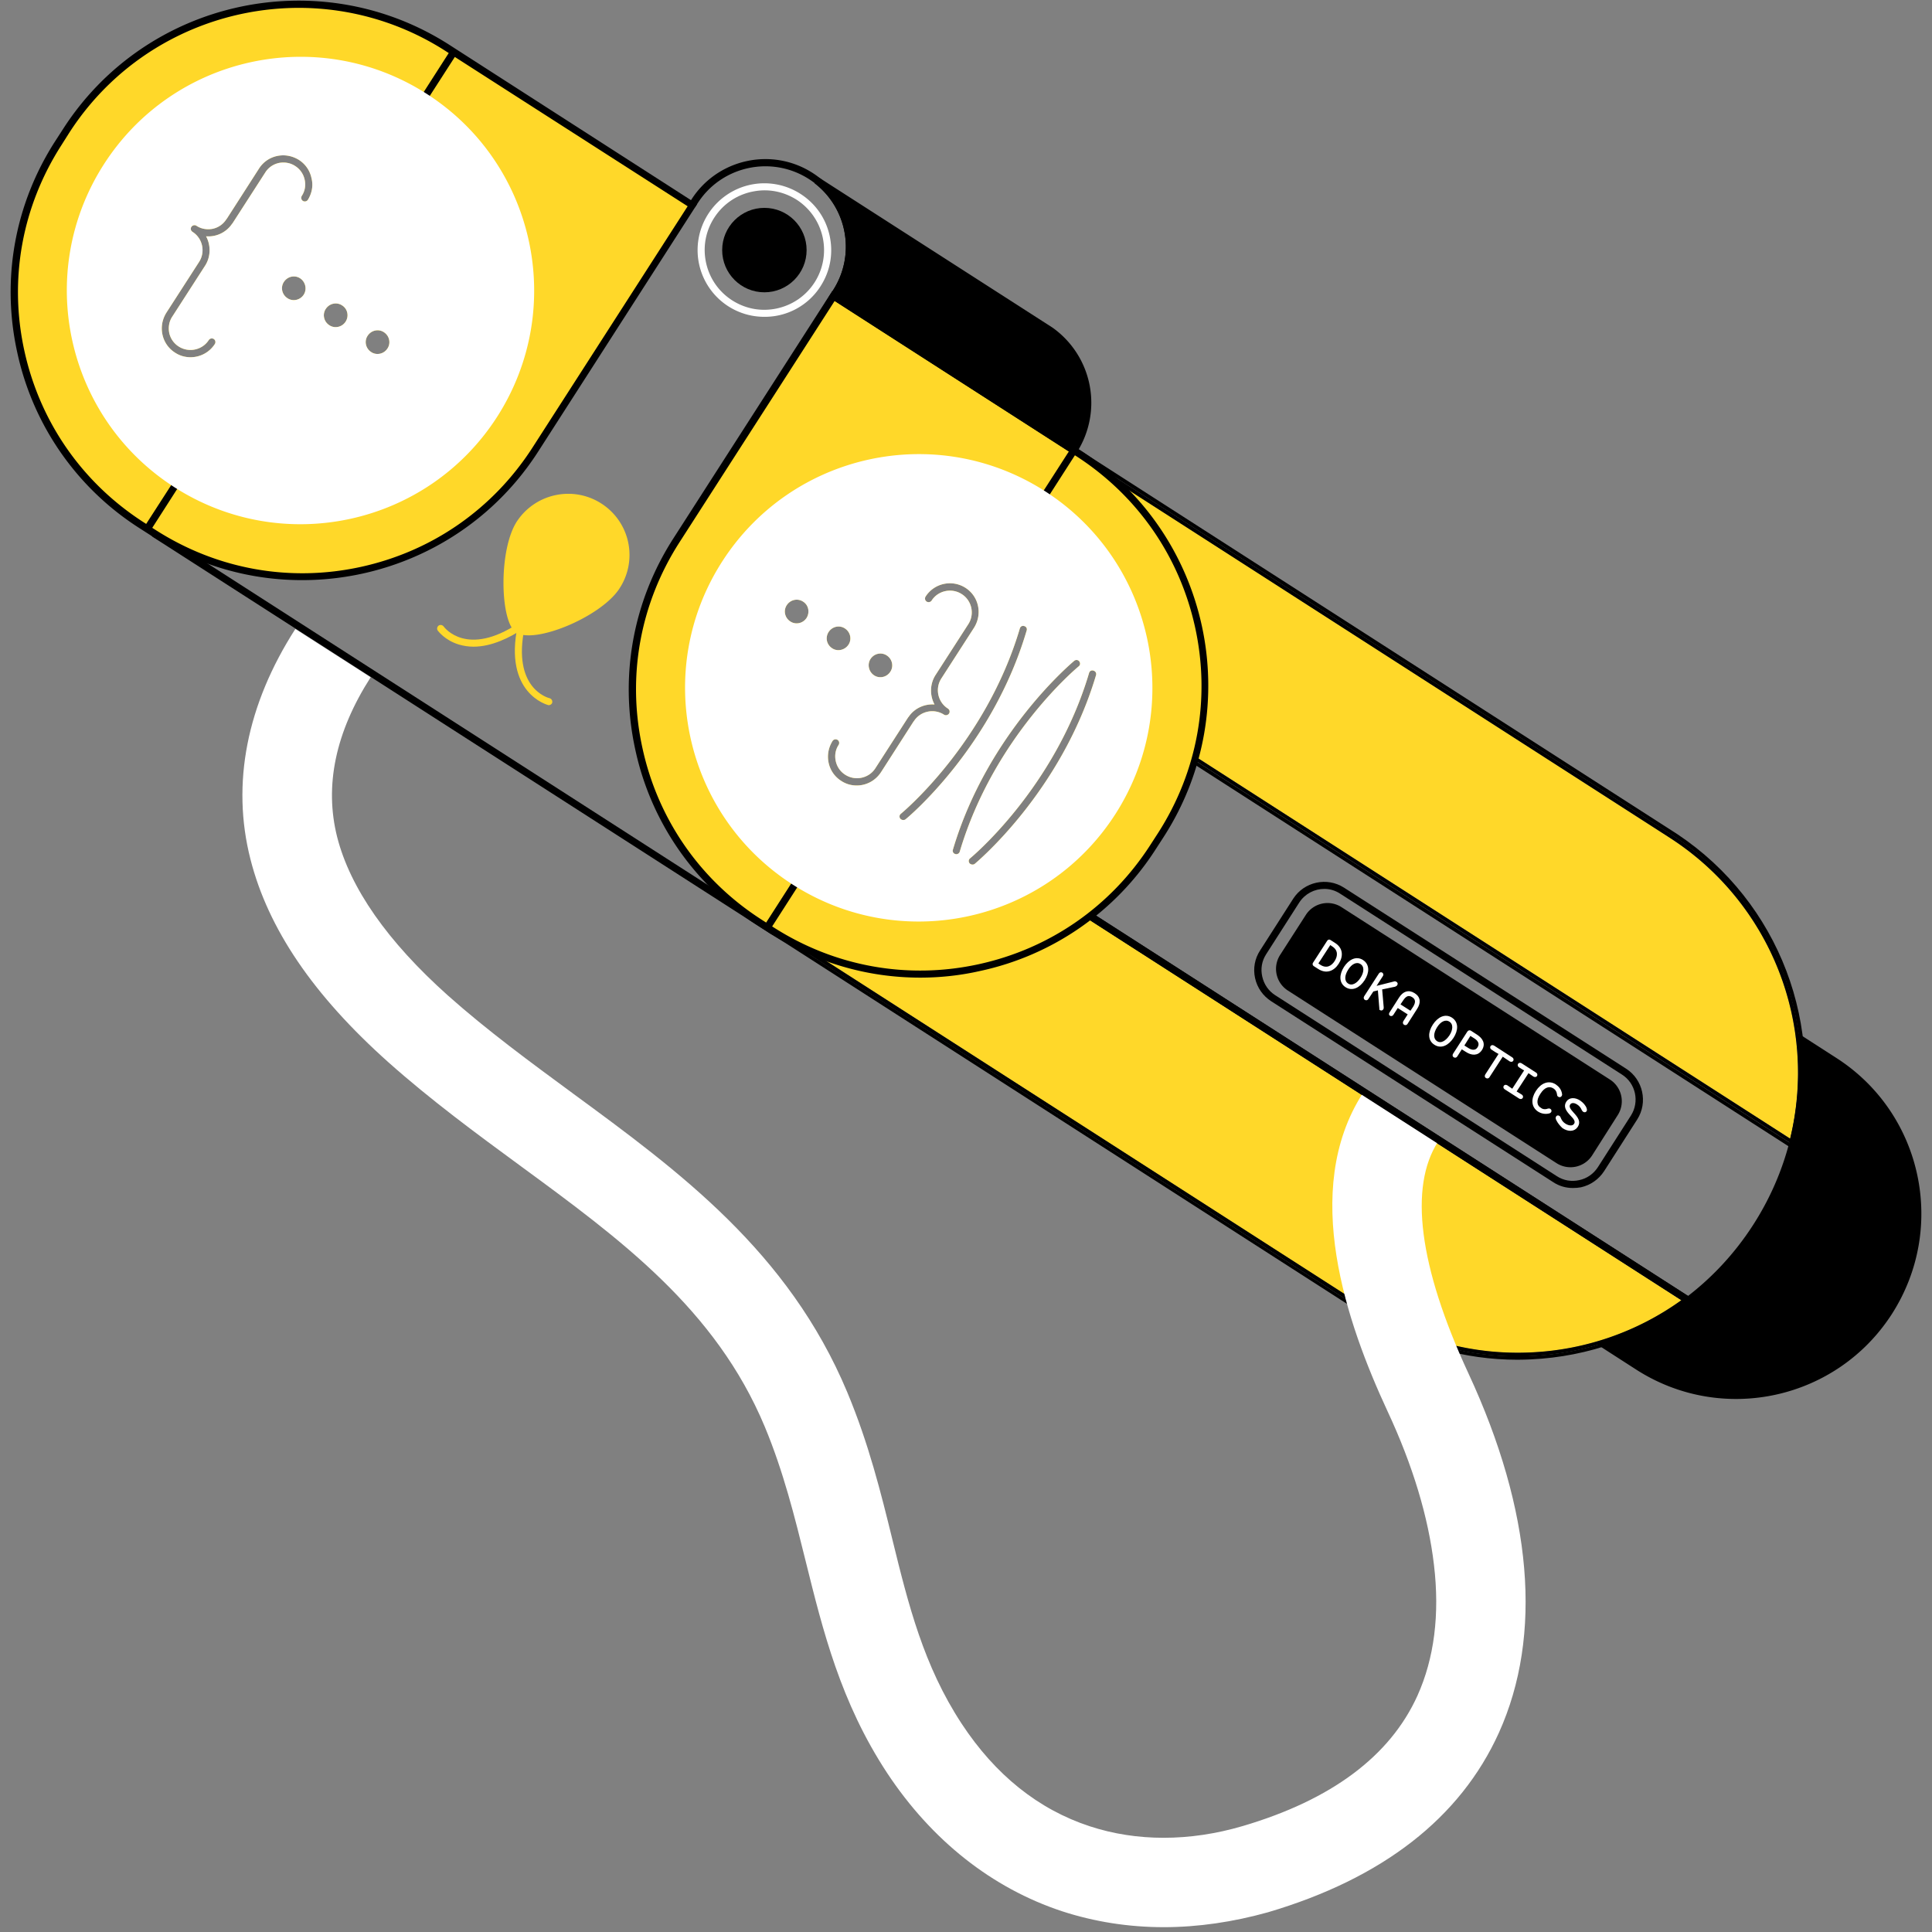
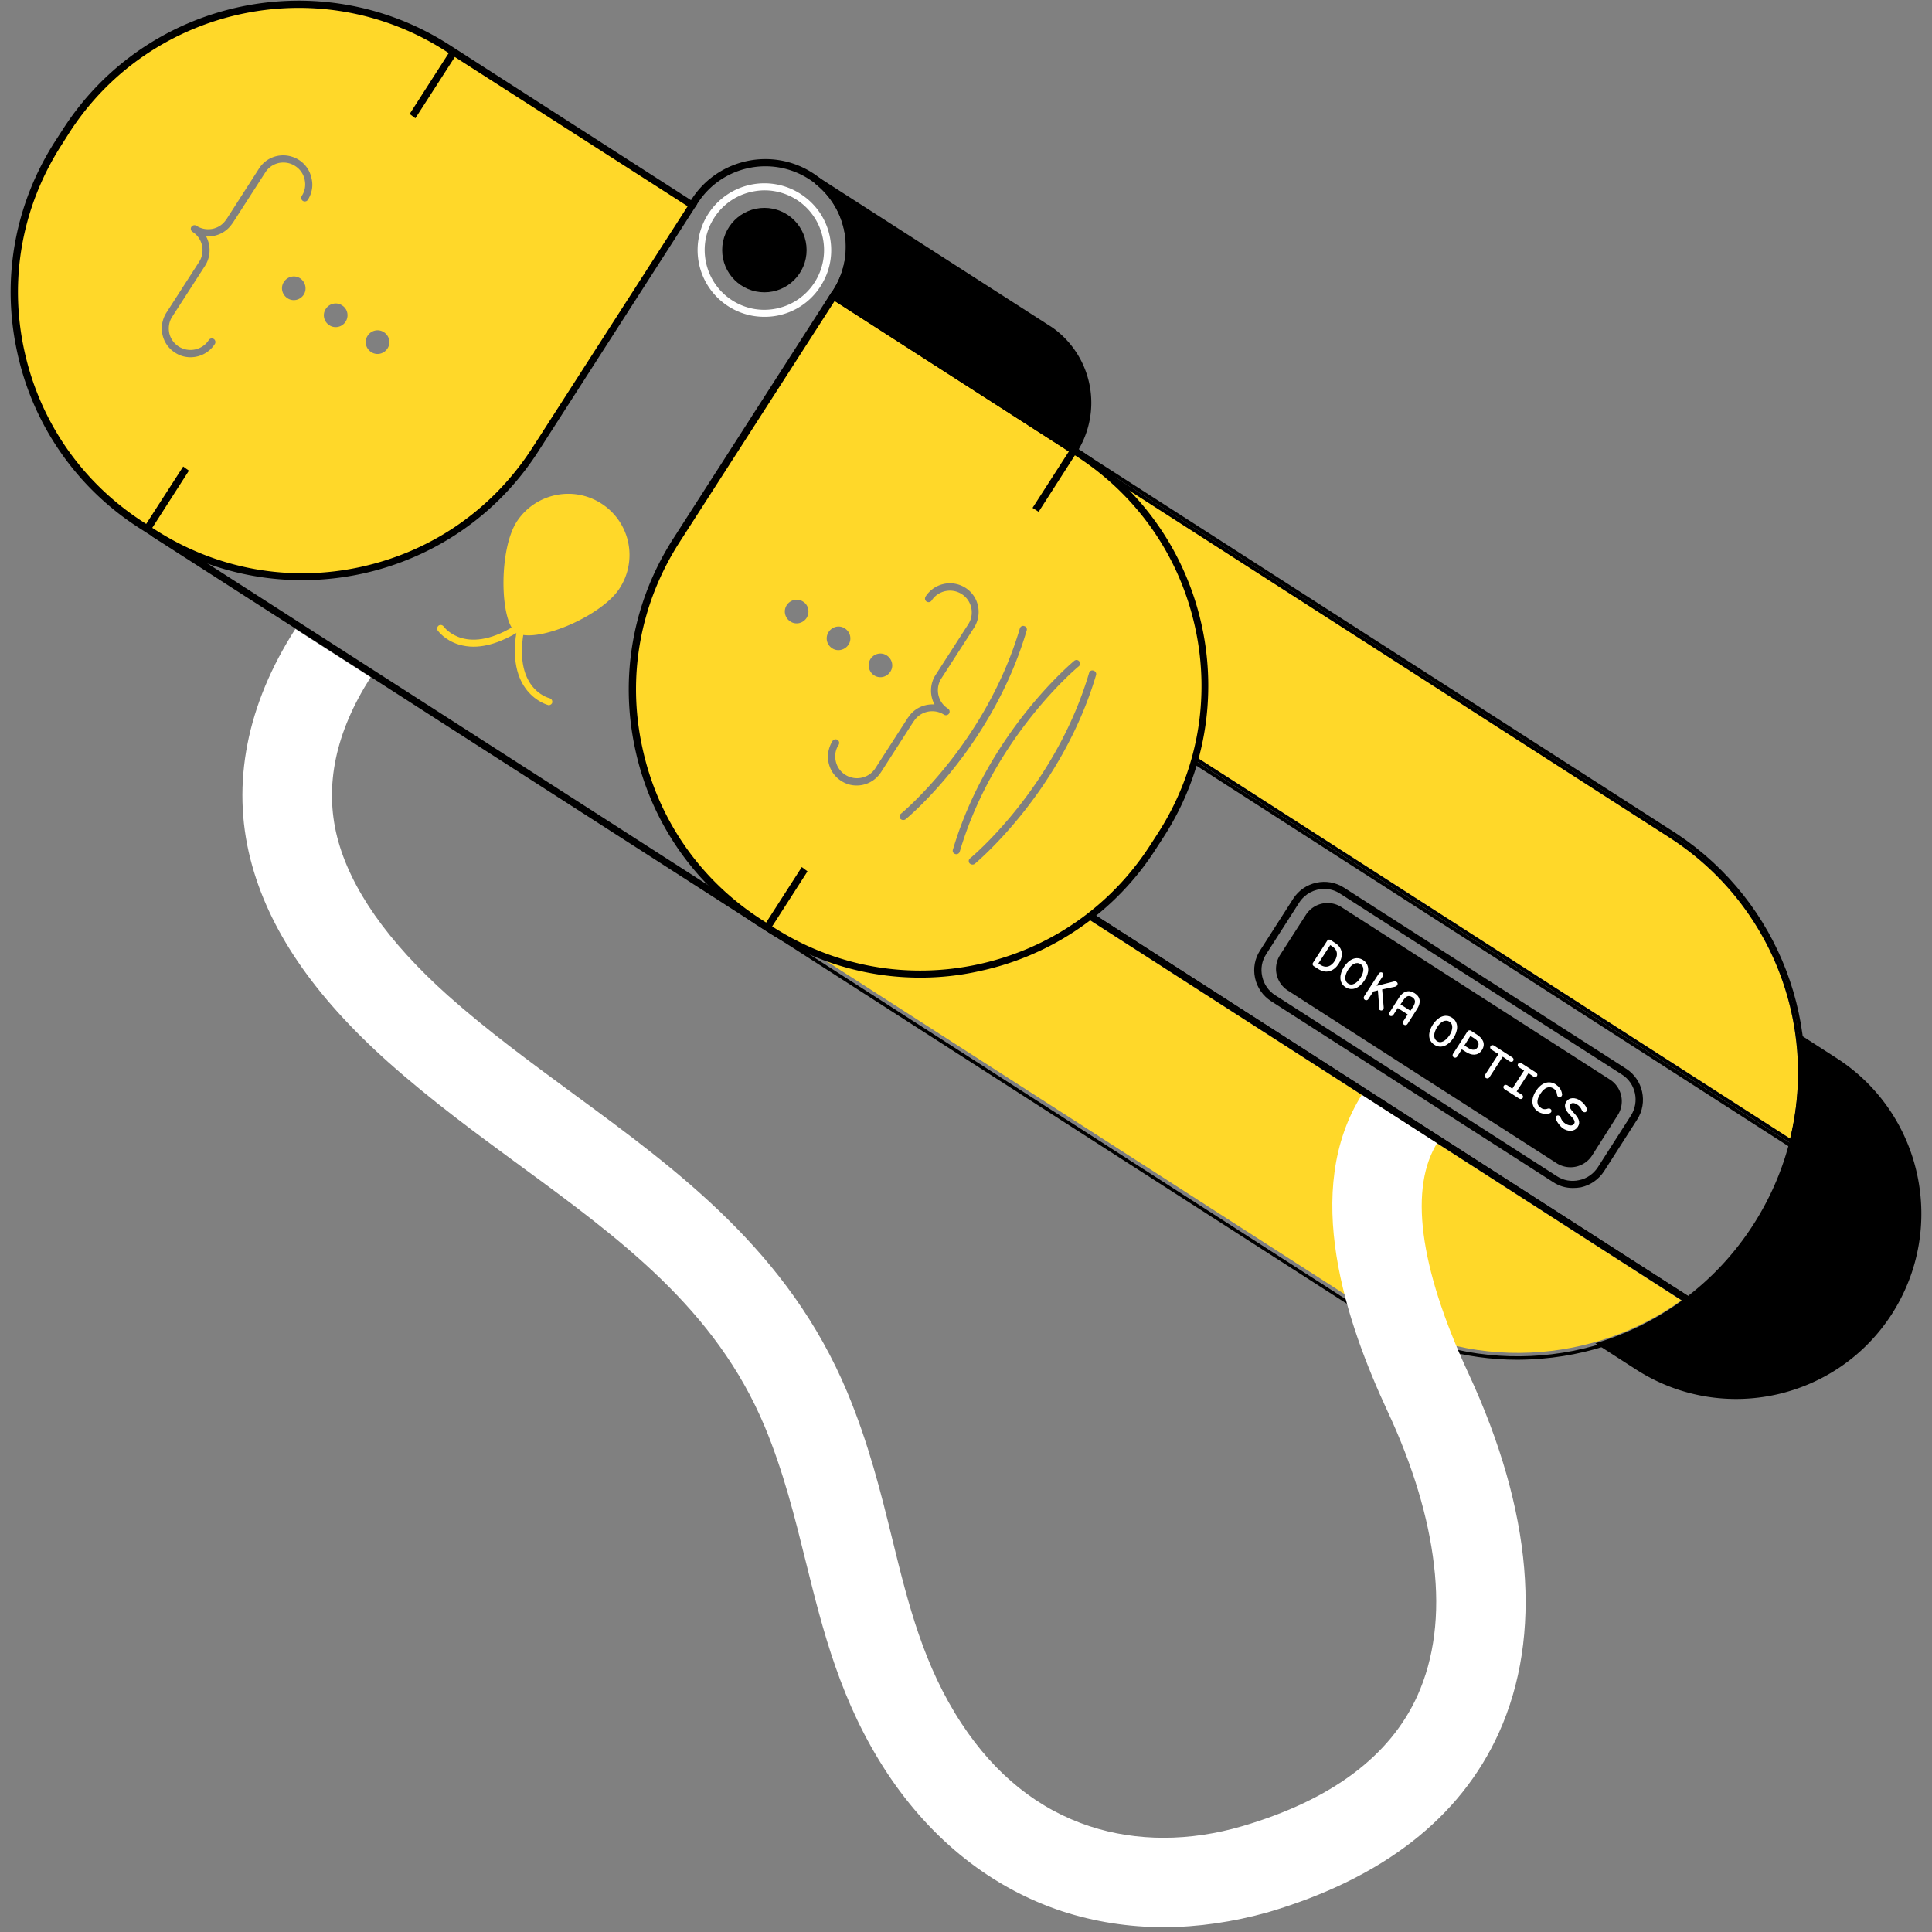
<svg xmlns="http://www.w3.org/2000/svg" version="1.1" id="Layer_1" x="0" y="0" viewBox="0 0 1080 1080" style="enable-background:new 0 0 1080 1080" xml:space="preserve">
  <rect x="0" y="0" width="1080" height="1080" fill="#808080" stroke="none" />
  <style>.st0{fill:#ffd829}.st2{fill:#fff;stroke:#fff;stroke-miterlimit:10}.st3{fill:none}.st4{fill:#fff}</style>
  <path class="st0" d="M346 329.4c-10.6 15.7-47.5 30.9-57.6 24.1-9-6.1-9.8-46.8.8-62.4s31.9-19.8 47.6-9.2a34.13 34.13 0 0 1 9.2 47.5z" />
  <path class="st0" d="M264.7 361.5c-2.7 0-5.5-.4-8.2-1.2-7.9-2.4-11.6-7.6-11.8-7.8-.6-.9-.4-2.1.5-2.8.9-.6 2.1-.4 2.8.5.5.7 13.1 17.4 42-1.9.9-.6 2.2-.4 2.8.5.6.9.4 2.2-.5 2.8-7.3 4.8-17.4 9.9-27.6 9.9z" />
  <path class="st0" d="M306.8 394.2c-.2 0-.3 0-.5-.1s-24.9-6.4-16.9-44.4c.2-1.1 1.3-1.8 2.4-1.5 1.1.2 1.8 1.3 1.5 2.4-7.2 34.1 13 39.5 13.9 39.7 1.1.3 1.7 1.3 1.5 2.4-.1.8-1 1.5-1.9 1.5z" />
  <g>
    <path class="st0" d="m668.4 423 332.3 213.5c15.6-64.4-11-131.6-66.7-167.8l-1.7-1.1-309.6-199c43.3 39.1 60.4 99.2 45.7 154.4z" />
    <path d="M937.8 466.4 602.9 251.2l-1 1.6.7.5 3.6 2.4L935 467c58.5 38.1 83.6 108.5 66.9 172.7L667.8 425l-.6 2 335.9 215.9.7-2.7c17.3-66.2-9.2-135.8-66-173.8z" />
    <path d="m932.3 467.6 1.7 1.1a156.19 156.19 0 0 1 66.7 167.8L668.4 423c-.2.7-.4 1.4-.5 2L1002 639.7c16.7-64.2-8.3-134.6-66.9-172.7L606.2 255.7c5.9 4 11.4 8.3 16.5 13l309.6 198.9z" />
    <path class="st0" d="M453.6 531.9 764 731.4l.8.5c27.3 17.3 58.7 25.7 90.9 24.2 30.5-1.4 59.6-11.5 84.2-29.2L607.7 513.4c-43.6 32.9-102.7 40.7-154.1 18.5z" />
    <path d="M943.4 726.7c-51.2 38.2-122.6 43-179.7 6.9L434.9 522.2c-1.2-.7-2.5-1.5-3.7-2.3l-.7-.5-1 1.6 333.2 214.1 1.7 1.1c25.4 15.7 54.3 23.9 83.9 23.9 2.5 0 5-.1 7.5-.2 32.3-1.5 63-12.5 88.7-31.7l2.3-1.7-335.7-215.7c-.6.4-1.1.9-1.7 1.3l334 214.6z" />
-     <path d="M939.9 726.8a155.99 155.99 0 0 1-84.2 29.2c-32.2 1.5-63.6-6.9-90.9-24.2l-.8-.5-310.4-199.4c-6.3-2.7-12.6-5.9-18.7-9.6l328.8 211.3c57 36.2 128.5 31.4 179.7-6.9l-334-214.6c-.6.4-1.1.9-1.7 1.3l332.2 213.4z" />
    <g>
      <path d="m464.9 170.9 4.1-6.5a48.92 48.92 0 0 0-14.7-67.7c-22.7-14.6-53.1-8-67.7 14.7l-1.4 2.1c-.6.9-.3 2.2.6 2.8.9.6 2.2.3 2.8-.6l1.4-2.1c13.4-20.9 41.3-26.9 62.2-13.5 20.9 13.4 26.9 41.3 13.5 62.2l-4.4 6.9c-.2.3-.3.6-.3.9l3.9.8zM434.2 520.7c-.1.7-.5 1.3-1.1 1.6-.3.1-.6.2-.9.2-.4 0-.8-.1-1.1-.3l-345.6-222c-.9-.6-1.2-1.8-.6-2.8.6-.9 1.8-1.2 2.8-.6l342.8 220.3 3.7 3.6zM1027 591.7l-23.3-15c5.2 36.3-2.2 74.6-23.6 107.9s-53.1 55.9-88.3 66.3l23.3 15c48 30.5 111.7 16.5 142.5-31.4 30.8-48.1 17.1-111.8-30.6-142.8zM890 645.9a14.4 14.4 0 0 1-19.9 4.3l-150.2-96.5a14.4 14.4 0 0 1-4.3-19.9l14.4-22.4a14.4 14.4 0 0 1 19.9-4.3L900 603.5a14.4 14.4 0 0 1 4.3 19.9L890 645.9z" />
      <path d="M879.2 664.1c-3.9 0-7.7-1.1-11-3.3L710.6 559.7c-4.6-3-7.8-7.5-9-12.9-1.2-5.4-.2-10.9 2.8-15.5l18.5-28.9c6.1-9.5 18.9-12.3 28.4-6.2L909 597.4c9.5 6.1 12.3 18.9 6.2 28.4l-18.5 28.9c-3 4.6-7.6 7.8-12.9 9-1.6.3-3.1.4-4.6.4zM740.3 496.9c-5.5 0-10.8 2.7-14 7.6l-18.5 28.9c-2.4 3.7-3.2 8.1-2.2 12.5s3.5 8 7.2 10.4l157.5 101.2c3.7 2.4 8.1 3.2 12.5 2.2 4.3-.9 8-3.5 10.4-7.2l1.7 1.1-1.7-1.1 18.5-28.9c4.9-7.7 2.7-18-5-22.9L749.2 499.6c-2.7-1.8-5.8-2.7-8.9-2.7z" />
      <g style="enable-background:new">
        <path class="st2" d="m734.5 538.3 7.8-12.1c.3-.5.8-.6 1.2-.3l2.5 1.6c4.3 2.7 4.5 7 1.9 11-2.5 3.9-6.5 5.5-10.8 2.7l-2.5-1.6c-.4-.3-.5-.8-.1-1.3zm1.8.4 1.6 1.1c3.6 2.3 6.7.7 8.6-2.3 1.9-3 2.1-6.5-1.4-8.8l-1.6-1.1-7.2 11.1zM751.7 540.8c2.6-4 6.5-6 10-3.7s3.3 6.6.7 10.6-6.5 6-10 3.7c-3.4-2.2-3.3-6.5-.7-10.6zm9.3 6c2.1-3.3 2.3-6.7-.2-8.3s-5.5-.1-7.6 3.3c-2.1 3.3-2.4 6.7.1 8.4s5.6-.1 7.7-3.4zM771.5 563l-.8-10-3.3.8-2.9 4.4c-.3.5-.8.6-1.3.3-.4-.3-.5-.7-.2-1.3l8.2-12.7c.3-.5.8-.6 1.2-.4.4.3.6.8.2 1.3l-4.2 6.5 10.7-2.7c.5-.2.9-.2 1.3.1.4.2.6.7.2 1.2-.2.3-.5.4-.9.6l-7.6 1.6.9 10.4c0 .4 0 .7-.2.9-.2.4-.7.5-1.2.2 0-.4-.1-.6-.1-1.2zM777.2 566.2l5.3-8.3c2.1-3.2 4.8-4.3 8-2.3s3.3 5 1.2 8.2l-5.3 8.3c-.3.5-.8.6-1.3.3-.4-.3-.5-.7-.2-1.3l2.7-4.2-6.4-4.1-2.7 4.2c-.3.5-.8.6-1.2.4s-.5-.6-.1-1.2zm12.5-9.2c-2.2-1.4-4-.7-5.7 1.9l-1.8 2.7 6.4 4.1 1.8-2.7c1.6-2.6 1.5-4.6-.7-6zM801.4 573c2.6-4 6.5-6 10-3.7s3.3 6.6.7 10.6-6.5 6-10 3.7c-3.5-2.2-3.4-6.5-.7-10.6zm9.3 6c2.1-3.3 2.3-6.7-.2-8.3s-5.5-.1-7.6 3.3c-2.1 3.3-2.4 6.7.1 8.4s5.5-.1 7.7-3.4zM822 576.6l3.4 2.2c2.9 1.9 4.7 4.6 2.6 7.9-2.1 3.2-5.4 2.8-8.3.9l-2.7-1.7-2.8 4.4c-.3.5-.8.6-1.3.3s-.5-.7-.2-1.3l8-12.4c.4-.5.9-.6 1.3-.3zm-4.1 8 2.7 1.7c2.2 1.4 4.5 1.5 5.8-.6 1.4-2.2.3-4.2-1.9-5.6l-2.7-1.7-3.9 6.2zM834 586.3c-.5-.3-.6-.8-.4-1.2.3-.4.7-.5 1.3-.2l10.2 6.6c.5.3.6.8.4 1.2s-.7.5-1.3.2l-4.3-2.9-7.7 11.9c-.3.5-.8.6-1.3.3s-.5-.7-.2-1.3l7.7-11.9c-1-.5-3.6-2.1-4.4-2.7zM849.4 596.2c-.5-.3-.6-.8-.4-1.2s.7-.5 1.3-.2l8.1 5.2c.5.3.6.8.4 1.2s-.7.5-1.3.2c-.7-.5-2.4-1.6-3.2-2.2l-7.2 11.1c.8.5 2.6 1.5 3.3 2 .5.3.6.8.4 1.2-.3.4-.7.5-1.3.2l-8.1-5.2c-.5-.3-.6-.8-.4-1.2s.7-.5 1.3-.2c.7.5 2.4 1.6 3.2 2.2l7.2-11.1c-.8-.4-2.6-1.5-3.3-2zM861 619.7c1.3.9 2.8 1.1 4.4.5.4-.1.7-.1 1 .1.4.2.5.7.3 1.1-.2.3-.4.4-.7.5-2.2.6-4.3.1-5.9-.9-3.6-2.3-3.9-6.6-1.1-10.9 2.8-4.3 6.8-5.8 10.4-3.5 1.6 1.1 3 2.7 3.3 5 .1.3.1.5-.2.9-.3.4-.8.4-1.1.2-.4-.2-.5-.5-.5-.9-.2-1.7-1-3-2.3-3.8-2.5-1.6-5.5-.7-7.9 3.1-2.5 3.7-2.3 6.9.3 8.6zM870.5 626.1c-.4-.8-.5-1.3-.2-1.7.2-.4.7-.5 1.1-.2.4.2.5.6.8 1.3.5 1.2 1.4 2.3 2.7 3.1 1.9 1.2 4.4 1.6 5.5-.2.9-1.5-.1-3.1-2.1-5.1-2.7-2.8-3.8-4.9-2.3-7.2 1.4-2.2 4.4-2.2 7-.5 1.6 1.1 3 2.6 3.5 4.2.1.4.2.7 0 1.1-.3.4-.7.5-1.2.2-.3-.2-.5-.5-.7-.9-.5-1.2-1.4-2.4-2.7-3.2-2-1.3-3.8-1.1-4.6.2-1 1.6.3 3.2 1.9 5 2.6 2.8 4 4.9 2.4 7.4-1.7 2.6-4.9 2.6-7.9.6-1.5-1.4-2.6-2.9-3.2-4.1z" />
      </g>
      <path class="st0" d="M250.3 26.9C178.6-19.2 83 1.6 36.9 73.4l-4.3 6.8C-13.6 151.9 7.2 247.5 79 293.6l6.7 4.3c71.8 46.1 167.3 25.3 213.5-46.4l87.9-136.7-136.8-87.9zm-80.5 137.8c-2 3.1-6.1 4-9.1 2-3.1-2-4-6.1-2-9.1 2-3.1 6.1-4 9.1-2s3.9 6.1 2 9.1zm2.3-53c-.6.9-1.8 1.2-2.8.6-.9-.6-1.2-1.8-.6-2.8 1.8-2.7 2.3-6 1.6-9.1-.7-3.2-2.6-5.9-5.3-7.6-2.7-1.8-6-2.3-9.1-1.7-3.2.7-5.9 2.6-7.6 5.3L130 124.8c-.1.1-.1.2-.2.2a16 16 0 0 1-14.6 7.1c2.7 5 2.7 11.4-.6 16.5L96.3 177c-1.8 2.7-2.3 6-1.7 9.1.7 3.2 2.6 5.9 5.3 7.6 5.6 3.6 13.2 2 16.8-3.6.6-.9 1.8-1.2 2.8-.6.9.6 1.2 1.8.6 2.8-3.1 4.8-8.3 7.4-13.6 7.4-3 0-6-.8-8.7-2.6-3.6-2.3-6.1-5.9-7-10.1s-.1-8.5 2.2-12.2l18.3-28.4c3.6-5.6 2-13.2-3.7-16.8-.4-.3-.8-.7-.9-1.3-.1-.5 0-1.1.3-1.5.6-.9 1.9-1.2 2.8-.6 2.7 1.8 6 2.3 9.1 1.7 3.2-.7 5.9-2.6 7.6-5.3.1-.1.1-.2.2-.2l18.1-28.2c2.3-3.6 5.9-6.1 10.1-7 4.2-.9 8.5-.1 12.2 2.2 3.6 2.3 6.1 5.9 7 10.1 1.1 4.2.3 8.5-2 12.2zm21.1 68.1c-2 3.1-6.1 4-9.1 2-3.1-2-4-6.1-2-9.1 2-3.1 6.1-4 9.1-2 3.1 1.9 4 6 2 9.1zm23.4 15c-2 3.1-6.1 4-9.1 2-3.1-2-4-6.1-2-9.1 2-3.1 6.1-4 9.1-2 3.1 2 4 6.1 2 9.1z" />
      <path d="M168.9 324.3c-29 0-58.2-8-84.3-24.8l-6.7-4.3a155.27 155.27 0 0 1-68.3-98.4C.7 156.1 8.2 114.2 30.8 79l4.4-6.8c46.6-72.6 143.6-93.7 216.2-47l138.3 88.9-88.9 138.4c-29.9 46.5-80.4 71.8-131.9 71.8zM167.1 4.4c-50.2 0-99.4 24.7-128.5 70l-4.3 6.8c-22 34.3-29.4 75-20.7 114.8s32.3 73.8 66.6 95.9l6.7 4.3c34.3 22 75 29.4 114.8 20.7s73.8-32.3 95.9-66.6l86.8-135-135.2-86.7a151.7 151.7 0 0 0-82.1-24.2z" />
      <path d="m232.2 66.1 22.4-34.8-3.4-2.2L229 63.7zM102.4 260.8l-21.8 33.8 3.4 2.2 21.6-33.7z" />
      <g>
-         <path class="st3" d="M167.2 89.4c-3.6-2.3-7.9-3.1-12.2-2.2-4.2.9-7.8 3.4-10.1 7l-18.1 28.2-.2.2c-1.8 2.7-4.5 4.6-7.6 5.3-3.2.7-6.4.1-9.1-1.7-.9-.6-2.2-.3-2.8.6-.3.4-.4 1-.3 1.5.1.5.4 1 .9 1.3 5.6 3.6 7.3 11.2 3.7 16.8L93 175c-2.3 3.6-3.1 7.9-2.2 12.2.9 4.2 3.4 7.8 7 10.1 2.7 1.7 5.7 2.6 8.7 2.6 5.3 0 10.5-2.6 13.6-7.4.6-.9.3-2.2-.6-2.8-.9-.6-2.2-.3-2.8.6a12.1 12.1 0 0 1-16.8 3.6c-2.7-1.8-4.6-4.5-5.3-7.6-.7-3.2-.1-6.4 1.7-9.1l18.3-28.4c3.3-5.1 3.3-11.5.6-16.5 1.5.1 3.1 0 4.6-.3 4.1-.9 7.6-3.3 10-6.8.1-.1.1-.2.2-.2l18.3-28.4c1.8-2.7 4.5-4.6 7.6-5.3 3.2-.7 6.4-.1 9.1 1.7 2.7 1.8 4.6 4.5 5.3 7.6.7 3.2.1 6.4-1.6 9.1-.6.9-.3 2.2.6 2.8.9.6 2.2.3 2.8-.6 2.3-3.6 3.1-7.9 2.2-12.2-1-4.4-3.5-8-7.1-10.3zM167.8 155.6c-3.1-2-7.1-1.1-9.1 2s-1.1 7.1 2 9.1 7.1 1.1 9.1-2c1.9-3 1-7.1-2-9.1zM191.2 170.7c-3.1-2-7.1-1.1-9.1 2s-1.1 7.1 2 9.1 7.1 1.1 9.1-2 1.1-7.2-2-9.1zM214.7 185.7c-3.1-2-7.1-1.1-9.1 2s-1.1 7.1 2 9.1 7.1 1.1 9.1-2c1.9-3 1-7.1-2-9.1z" />
-         <path class="st4" d="M238.6 52.5c-60.7-39-141.5-21.4-180.5 39.3-39 60.7-21.4 141.5 39.3 180.5 60.7 39 141.5 21.4 180.5-39.3 38.9-60.7 21.4-141.5-39.3-180.5zm-68.8 112.2c-2 3.1-6.1 4-9.1 2-3.1-2-4-6.1-2-9.1 2-3.1 6.1-4 9.1-2s3.9 6.1 2 9.1zm2.3-53c-.6.9-1.8 1.2-2.8.6-.9-.6-1.2-1.8-.6-2.8 1.8-2.7 2.3-6 1.6-9.1-.7-3.2-2.6-5.9-5.3-7.6-2.7-1.8-6-2.3-9.1-1.7-3.2.7-5.9 2.6-7.6 5.3L130 124.8c-.1.1-.1.2-.2.2a16 16 0 0 1-14.6 7.1c2.7 5 2.7 11.4-.6 16.5L96.3 177c-1.8 2.7-2.3 6-1.7 9.1.7 3.2 2.6 5.9 5.3 7.6 5.6 3.6 13.2 2 16.8-3.6.6-.9 1.8-1.2 2.8-.6.9.6 1.2 1.8.6 2.8-3.1 4.8-8.3 7.4-13.6 7.4-3 0-6-.8-8.7-2.6-3.6-2.3-6.1-5.9-7-10.1s-.1-8.5 2.2-12.2l18.3-28.4c3.6-5.6 2-13.2-3.7-16.8-.4-.3-.8-.7-.9-1.3-.1-.5 0-1.1.3-1.5.6-.9 1.9-1.2 2.8-.6 2.7 1.8 6 2.3 9.1 1.7 3.2-.7 5.9-2.6 7.6-5.3.1-.1.1-.2.2-.2l18.1-28.2c2.3-3.6 5.9-6.1 10.1-7 4.2-.9 8.5-.1 12.2 2.2 3.6 2.3 6.1 5.9 7 10.1 1.1 4.2.3 8.5-2 12.2zm21.1 68.1c-2 3.1-6.1 4-9.1 2-3.1-2-4-6.1-2-9.1 2-3.1 6.1-4 9.1-2 3.1 1.9 4 6 2 9.1zm23.4 15c-2 3.1-6.1 4-9.1 2-3.1-2-4-6.1-2-9.1 2-3.1 6.1-4 9.1-2 3.1 2 4 6.1 2 9.1z" />
-       </g>
+         </g>
      <g>
        <path class="st0" d="M602.6 253.3 466 165.5l-87.9 136.7C332 374 352.8 469.5 424.6 515.7l6.7 4.3c71.8 46.1 167.3 25.3 213.5-46.4l4.3-6.8c46-71.8 25.2-167.4-46.5-213.5zm-116 115.1c2-3.1 6.1-4 9.1-2 3.1 2 4 6.1 2 9.1-2 3.1-6.1 4-9.1 2s-3.9-6.1-2-9.1zm-35.7-23c-2 3.1-6.1 4-9.1 2-3.1-2-4-6.1-2-9.1 2-3.1 6.1-4 9.1-2 3.1 1.9 3.9 6 2 9.1zm12.3 7.9c2-3.1 6.1-4 9.1-2 3.1 2 4 6.1 2 9.1s-6.1 4-9.1 2c-3.1-2-4-6-2-9.1zm15.7 85.8c-3 0-6-.8-8.7-2.6-3.6-2.3-6.1-5.9-7-10.1-.9-4.2-.1-8.5 2.2-12.2.6-.9 1.8-1.2 2.8-.6.9.6 1.2 1.8.6 2.8-1.8 2.7-2.3 6-1.6 9.1.7 3.2 2.6 5.9 5.3 7.6 5.6 3.6 13.2 2 16.8-3.6l18.3-28.4c.1-.1.1-.2.2-.2 3.3-5 9-7.5 14.6-7.1-2.7-5-2.7-11.4.6-16.5l18.3-28.4c3.6-5.6 2-13.2-3.7-16.8-5.6-3.6-13.2-2-16.8 3.6-.6.9-1.8 1.2-2.8.6-.9-.6-1.2-1.8-.6-2.8 4.8-7.5 14.8-9.7 22.3-4.9 3.6 2.3 6.1 5.9 7 10.1.9 4.2.1 8.5-2.2 12.2l-18.3 28.4c-3.6 5.6-2 13.2 3.7 16.8.4.3.8.7.9 1.3s0 1.1-.3 1.5c-.6.9-1.9 1.2-2.8.6-5.6-3.6-13.2-2-16.8 3.6-.1.1-.1.2-.2.2l-18.1 28.2c-3.2 5-8.4 7.6-13.7 7.6zm27.3 18.9c-.4.3-.8.4-1.3.4-.6 0-1.2-.3-1.6-.7-.7-.9-.6-2.1.3-2.8.5-.4 47.4-39.2 66.5-103.6.3-1.1 1.4-1.7 2.5-1.3 1.1.3 1.7 1.4 1.3 2.5-19.3 65.6-67.2 105.2-67.7 105.5zm28.4 19.5c-.2 0-.4 0-.6-.1-1.1-.3-1.7-1.4-1.3-2.5 19.5-65.6 67.4-105.1 67.8-105.5.9-.7 2.1-.6 2.8.3.7.9.6 2.1-.3 2.8-.5.4-47.4 39.2-66.5 103.6a2 2 0 0 1-1.9 1.4zm78.1-100.1c-19.5 65.6-67.4 105.1-67.8 105.5-.4.3-.8.4-1.3.4-.6 0-1.2-.3-1.6-.7-.7-.9-.6-2.1.3-2.8.5-.4 47.4-39.2 66.5-103.6.3-1.1 1.4-1.7 2.5-1.3a2 2 0 0 1 1.4 2.5z" />
        <path d="M514.4 546.5c-29.7 0-58.7-8.5-84.3-24.9l-6.7-4.3a155.27 155.27 0 0 1-68.3-98.4c-8.9-40.8-1.3-82.7 21.3-117.9l88.9-138.4 138.3 88.9c72.6 46.6 93.7 143.6 47 216.2l-4.4 6.8a155.27 155.27 0 0 1-98.4 68.3c-11 2.5-22.2 3.7-33.4 3.7zM425.6 514l6.7 4.3c34.3 22 75 29.4 114.8 20.7s73.8-32.3 95.9-66.6l4.4-6.8c22-34.3 29.4-75 20.7-114.8s-32.3-73.8-66.6-95.9l-134.9-86.7-86.8 135c-22 34.3-29.4 75-20.7 114.8 8.6 39.9 32.3 74 66.5 96z" />
        <path d="m580.6 286.1 20.6-32.1-3.4-2.1-20.6 32zM448.2 484.7l-21 32.7 3.4 2.1 20.8-32.4z" />
-         <path class="st4" d="M584.2 274.6c-60.7-39-141.5-21.4-180.5 39.3-39 60.7-21.4 141.5 39.3 180.5 60.7 39 141.5 21.4 180.5-39.3 38.9-60.7 21.4-141.5-39.3-180.5zm-97.6 93.8c2-3.1 6.1-4 9.1-2 3.1 2 4 6.1 2 9.1-2 3.1-6.1 4-9.1 2s-3.9-6.1-2-9.1zm-35.7-23c-2 3.1-6.1 4-9.1 2-3.1-2-4-6.1-2-9.1 2-3.1 6.1-4 9.1-2 3.1 1.9 3.9 6 2 9.1zm12.3 7.9c2-3.1 6.1-4 9.1-2 3.1 2 4 6.1 2 9.1s-6.1 4-9.1 2c-3.1-2-4-6-2-9.1zm15.7 85.8c-3 0-6-.8-8.7-2.6-3.6-2.3-6.1-5.9-7-10.1-.9-4.2-.1-8.5 2.2-12.2.6-.9 1.8-1.2 2.8-.6.9.6 1.2 1.8.6 2.8-1.8 2.7-2.3 6-1.6 9.1.7 3.2 2.6 5.9 5.3 7.6 5.6 3.6 13.2 2 16.8-3.6l18.3-28.4c.1-.1.1-.2.2-.2 3.3-5 9-7.5 14.6-7.1-2.7-5-2.7-11.4.6-16.5l18.3-28.4c3.6-5.6 2-13.2-3.7-16.8-5.6-3.6-13.2-2-16.8 3.6-.6.9-1.8 1.2-2.8.6-.9-.6-1.2-1.8-.6-2.8 4.8-7.5 14.8-9.7 22.3-4.9 3.6 2.3 6.1 5.9 7 10.1.9 4.2.1 8.5-2.2 12.2l-18.3 28.4c-3.6 5.6-2 13.2 3.7 16.8.4.3.8.7.9 1.3s0 1.1-.3 1.5c-.6.9-1.9 1.2-2.8.6-5.6-3.6-13.2-2-16.8 3.6-.1.1-.1.2-.2.2l-18.1 28.2c-3.2 5-8.4 7.6-13.7 7.6zm27.3 18.9c-.4.3-.8.4-1.3.4-.6 0-1.2-.3-1.6-.7-.7-.9-.6-2.1.3-2.8.5-.4 47.4-39.2 66.5-103.6.3-1.1 1.4-1.7 2.5-1.3 1.1.3 1.7 1.4 1.3 2.5-19.3 65.6-67.2 105.2-67.7 105.5zm28.4 19.5c-.2 0-.4 0-.6-.1-1.1-.3-1.7-1.4-1.3-2.5 19.5-65.6 67.4-105.1 67.8-105.5.9-.7 2.1-.6 2.8.3.7.9.6 2.1-.3 2.8-.5.4-47.4 39.2-66.5 103.6a2 2 0 0 1-1.9 1.4zm78.1-100.1c-19.5 65.6-67.4 105.1-67.8 105.5-.4.3-.8.4-1.3.4-.6 0-1.2-.3-1.6-.7-.7-.9-.6-2.1.3-2.8.5-.4 47.4-39.2 66.5-103.6.3-1.1 1.4-1.7 2.5-1.3a2 2 0 0 1 1.4 2.5z" />
      </g>
      <g>
        <path d="m467.4 163.4-1.4 2.1 134.3 86.3a49.2 49.2 0 0 0-14.6-67.9L456.6 101c19.1 14.7 24 41.8 10.8 62.4z" />
        <path d="m600.9 254.6-137.7-88.5 2.4-3.8a44.7 44.7 0 0 0-10.2-59.8l2.3-3.3 130.6 83.9a51.53 51.53 0 0 1 13.7 69.7l-1.1 1.8zm-132.1-89.7L599.7 249a47.51 47.51 0 0 0-15-63.5l-.6-.4L468.9 111c10.4 15.8 11 36.5.2 53.3l-.3.6z" />
      </g>
      <g>
        <path class="st4" d="M427.2 177.1c-7.1 0-14-2-20.1-5.9a37.33 37.33 0 0 1-11.2-51.6 37.33 37.33 0 0 1 51.6-11.2c8.4 5.4 14.2 13.7 16.3 23.5s.3 19.7-5.1 28.1a36.92 36.92 0 0 1-31.5 17.1zm.2-70.7c-2.4 0-4.8.3-7.2.8-8.7 1.9-16.2 7.1-21 14.6-4.8 7.5-6.4 16.4-4.5 25.1 1.9 8.7 7.1 16.2 14.6 21 7.5 4.8 16.4 6.4 25.1 4.5 8.7-1.9 16.2-7.1 21-14.6a33.5 33.5 0 0 0-10-46.1c-5.5-3.5-11.7-5.3-18-5.3z" />
      </g>
      <g>
        <circle cx="427.3" cy="139.8" r="23.6" />
      </g>
    </g>
    <g>
      <path class="st4" d="M650.5 1077.3c-19.6 0-38.7-3-56.8-8.9-39.1-12.9-72.9-39.6-97.8-77.3-26-39.5-35.9-79.6-45.5-118.3-6.1-24.6-12.4-50.1-22.9-75.3-27.5-65.8-80.7-104.8-136.9-146-24.4-17.9-49.7-36.5-73.5-57.7-42-37.5-67.2-74.6-77.1-113.5-10.8-42.3-2-86.5 25.1-128.7l42.1 27c-19.6 30.6-26 60.6-18.7 89.4 7.3 28.5 28.1 58.3 61.9 88.5 22 19.6 46.3 37.4 69.8 54.7 59.3 43.5 120.5 88.4 153.4 167 12 28.7 18.8 56.1 25.3 82.6 8.9 36.2 17.4 70.4 38.7 102.8 18.8 28.6 42.9 47.9 71.6 57.3 26.2 8.6 55.8 8.6 85.4-.1 49.6-14.6 82.5-39.1 97.8-73 9.3-20.7 12.5-45.2 9.2-73-3.1-26.6-11.8-55.6-26-86-22.8-49.1-48.6-123.3-13.9-177.5l42.1 27c-16.1 25.1-10.9 69.2 17.1 129.5 35.7 76.9 41.6 146.3 17 200.8-21.6 47.7-65.1 81.5-129.2 100.4-19.4 5.4-39 8.3-58.2 8.3z" />
    </g>
    <g>
      <path transform="rotate(-57.28 776.24 619.2)" d="M774.2 420.3h4v397.8h-4z" />
    </g>
  </g>
</svg>